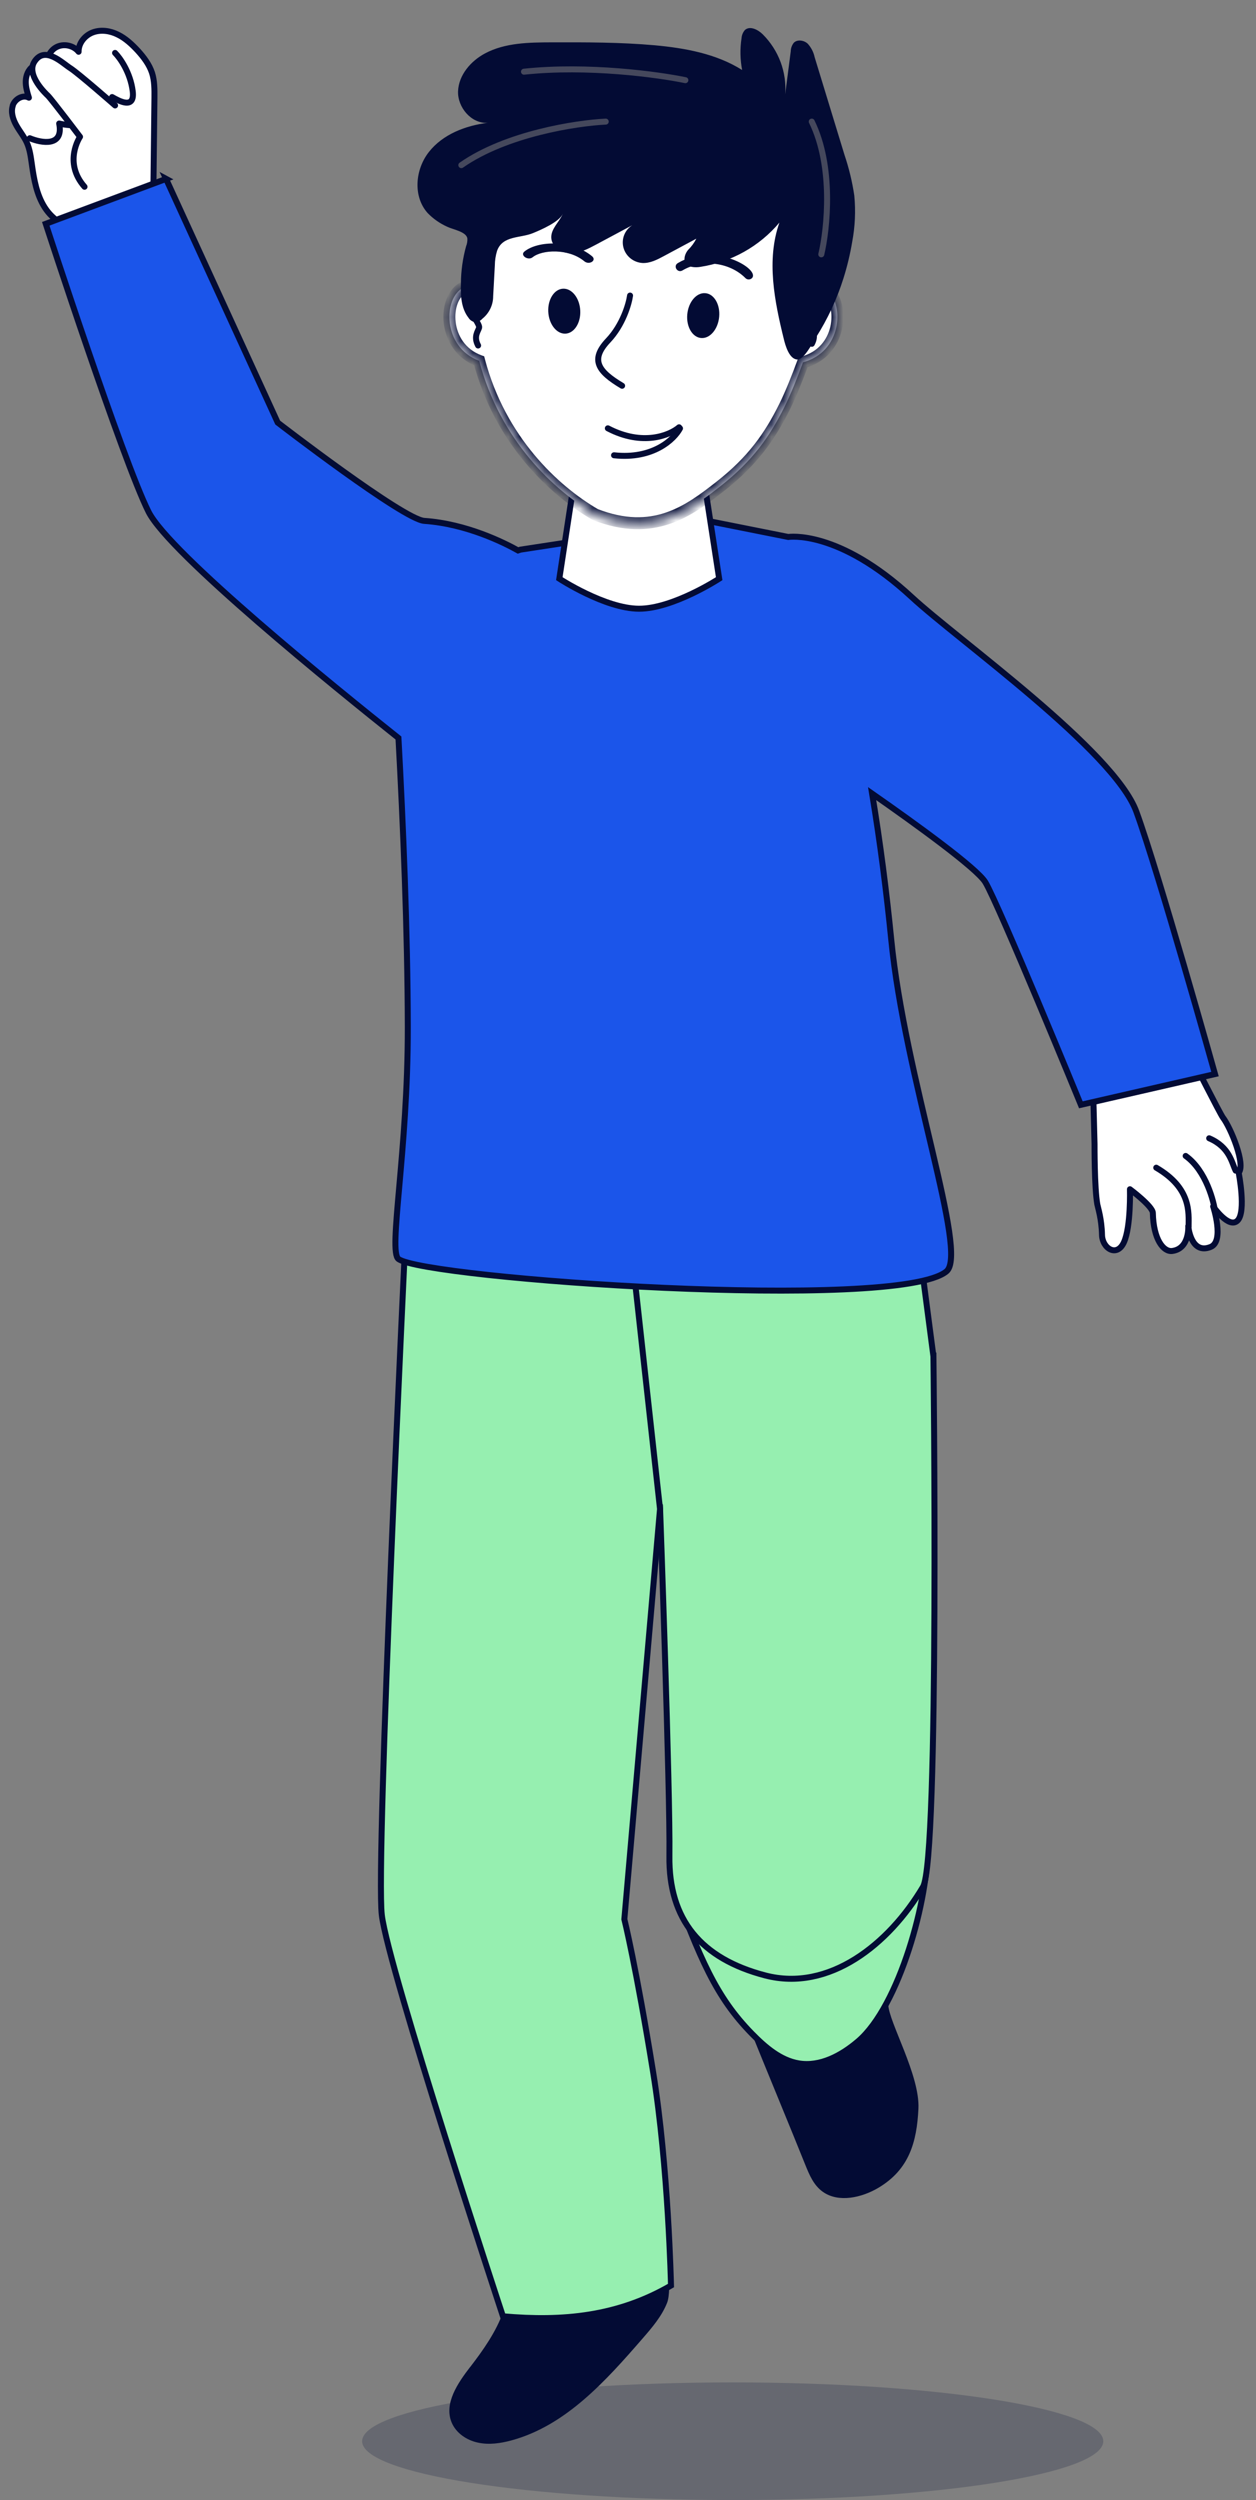
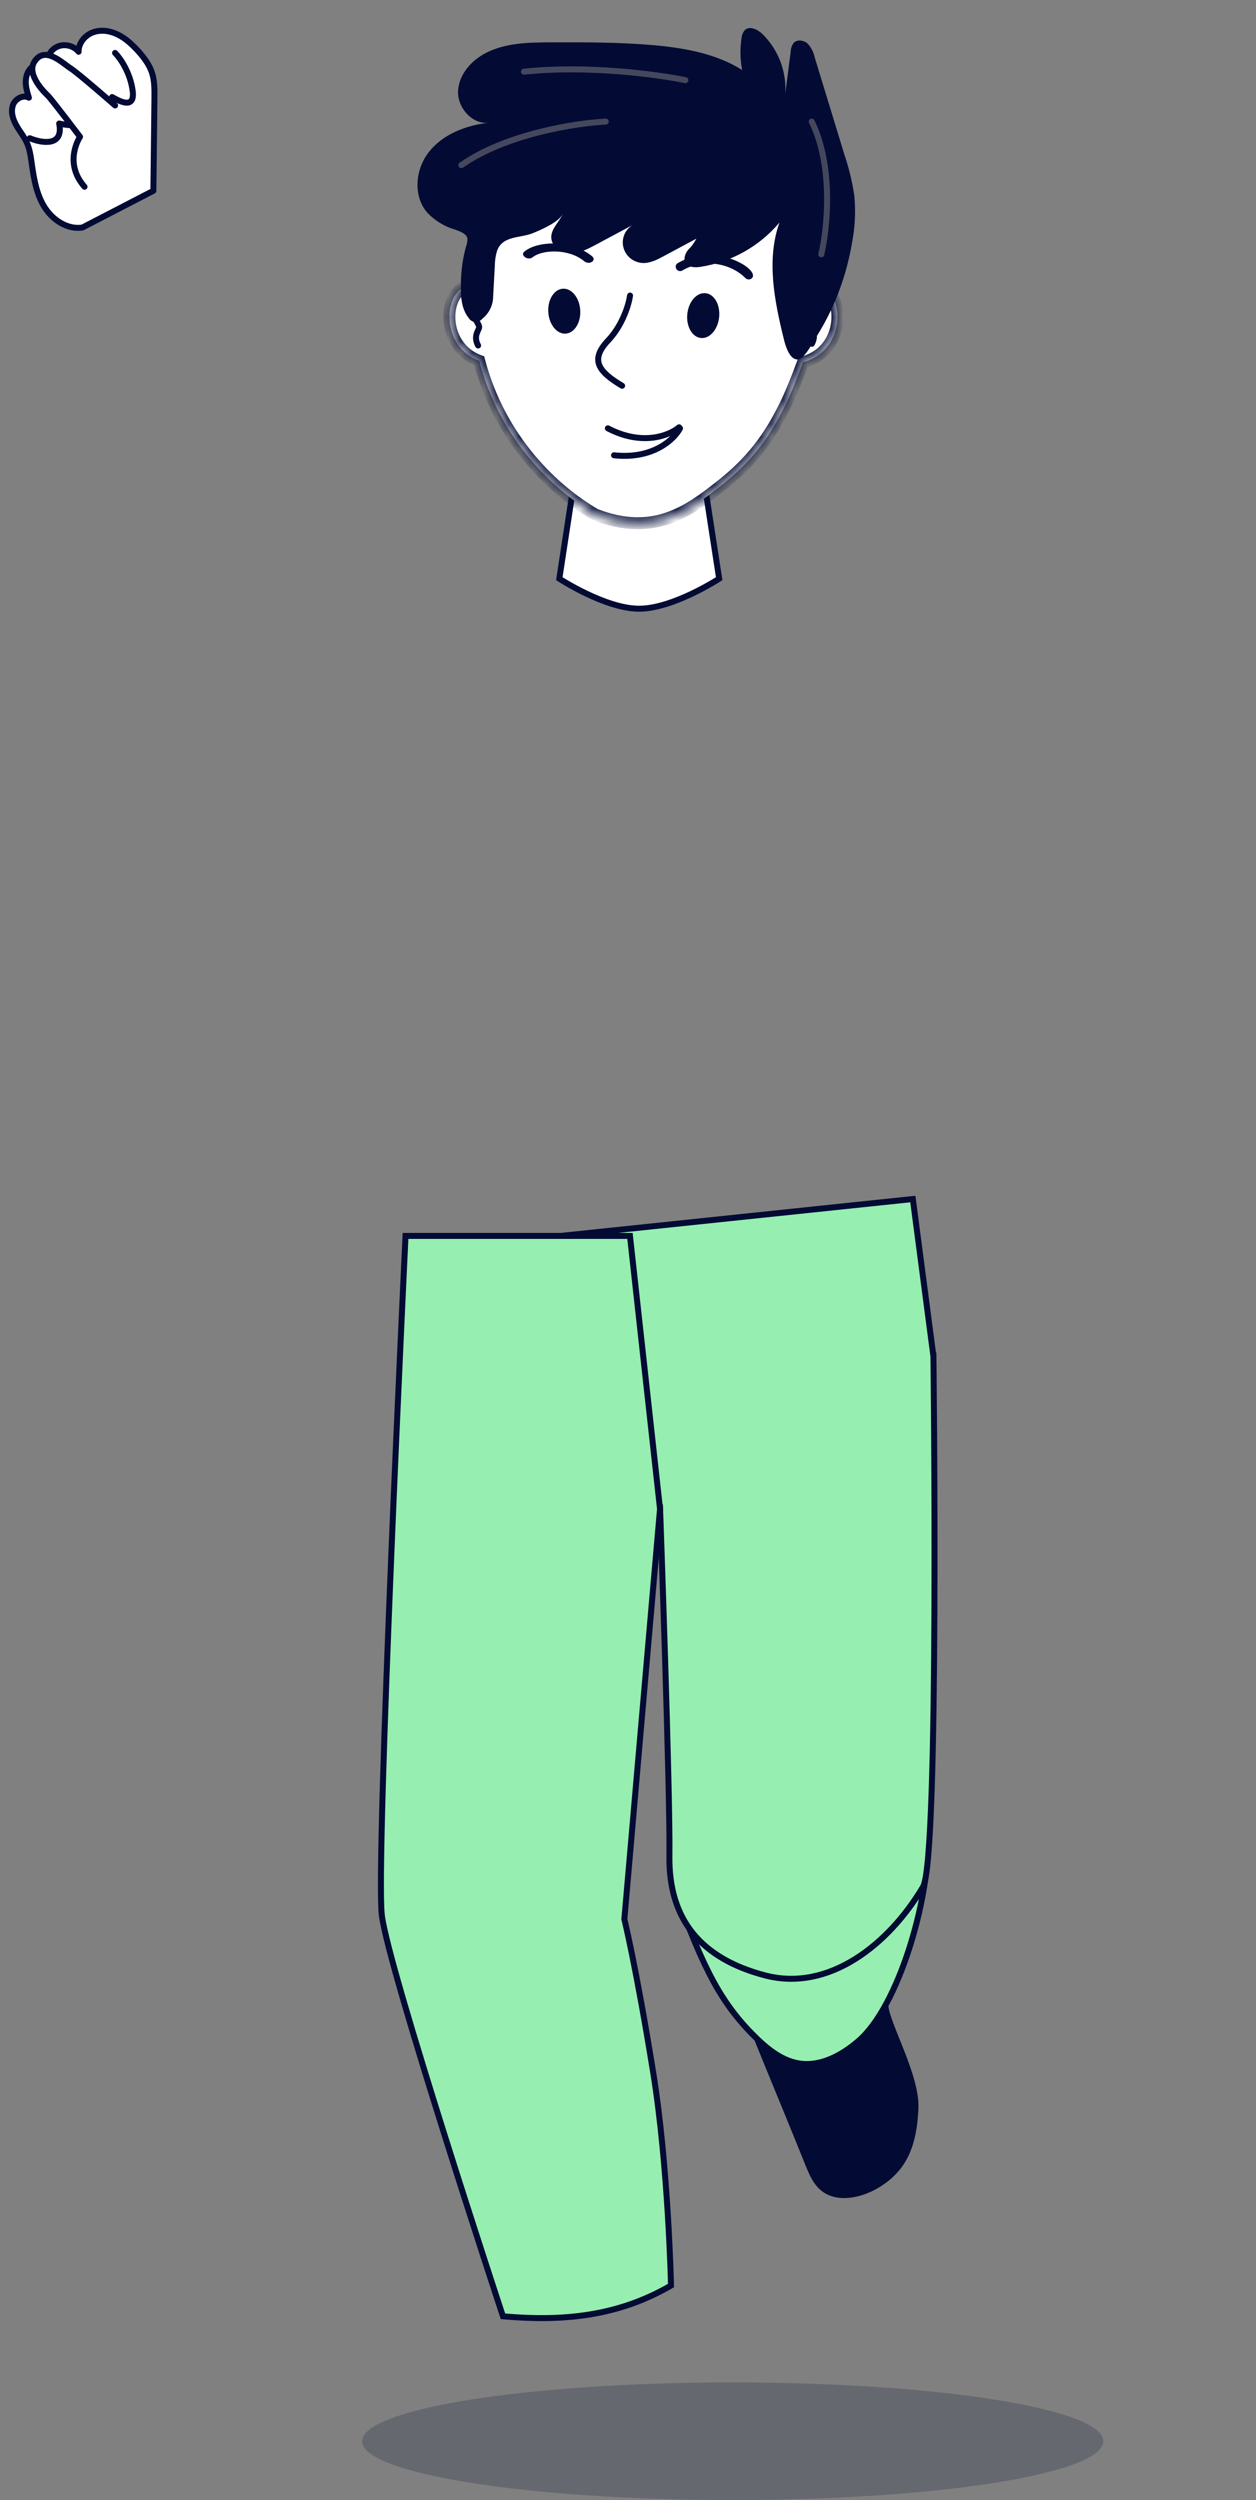
<svg xmlns="http://www.w3.org/2000/svg" width="105" height="209" viewBox="0 0 105 209" fill="none">
  <rect x="0" y="0" width="105" height="209" fill="#808080" stroke="none" />
  <path d="M61.254 208.996C78.364 208.996 92.234 206.795 92.234 204.079C92.234 201.363 78.364 199.161 61.254 199.161C44.144 199.161 30.273 201.363 30.273 204.079C30.273 206.795 44.144 208.996 61.254 208.996Z" fill="#030B34" fill-opacity="0.2" />
-   <path d="M39.316 197.865C40.413 196.437 41.465 194.942 42.073 193.252C42.682 191.562 42.81 189.631 42.073 187.993L55.032 186.634C55.746 187.61 56.211 191.381 55.768 192.508C55.325 193.628 54.521 194.567 53.725 195.483C50.645 199.036 47.294 202.777 42.757 204.009C41.841 204.257 40.864 204.4 39.932 204.19C39.001 203.987 38.122 203.393 37.754 202.507C37.1 200.922 38.265 199.224 39.309 197.865H39.316Z" fill="#030B34" />
  <path d="M74.256 167.572C74.301 169.045 76.915 173.477 76.78 176.279C76.645 179.081 75.999 181.357 73.452 182.882C72.055 183.716 70.109 184.167 68.787 183.228C68.021 182.687 67.66 181.808 67.322 180.974C66.225 178.225 63.844 172.485 62.74 169.736" fill="#030B34" />
  <path d="M77.563 153.994C77.675 158.703 75.166 167.708 71.748 170.634C70.336 171.844 68.563 172.792 66.768 172.492C65.243 172.238 63.966 171.141 62.846 169.997C59.849 166.929 58.527 163.768 56.093 157.202" fill="#96EFB0" />
  <path d="M77.563 153.994C77.675 158.703 75.166 167.708 71.748 170.634C70.336 171.844 68.563 172.792 66.768 172.492C65.243 172.238 63.966 171.141 62.846 169.997C59.849 166.929 58.527 163.768 56.093 157.202" stroke="#030B34" stroke-width="0.5" />
  <path d="M78.033 113.322C78.033 113.322 78.544 155.411 77.161 157.737C74.307 162.549 69.304 166.535 63.962 165.138C58.621 163.74 55.887 160.485 55.962 155.148C56.037 149.811 55.173 125.882 55.173 125.882L44.423 113.913V103.577L76.312 100.235L78.025 113.322H78.033Z" fill="#96EFB0" stroke="#030B34" stroke-width="0.5" />
  <path d="M33.902 103.319C33.902 103.319 31.386 155.617 31.919 160.091C32.453 164.565 42.046 193.634 42.046 193.634C47.079 194.084 51.677 193.634 56.094 191.064C56.094 191.064 55.883 181.149 54.599 173.214C53.179 164.415 52.195 160.438 52.195 160.438L55.177 126.145L52.664 103.319H33.902Z" fill="#96EFB0" stroke="#030B34" stroke-width="0.5" />
-   <path d="M91.352 89.787C91.352 89.787 97.114 86.992 99.51 88.187C99.51 88.187 102.004 93.13 102.237 93.43C102.883 94.272 104.153 97.344 103.552 98.035C103.552 98.035 104.19 101.265 103.469 102.024C102.748 102.783 101.418 100.852 101.418 100.852C101.418 100.852 102.38 103.767 101.208 104.24C99.54 104.916 99.337 102.497 99.337 102.497C99.337 102.497 99.465 104.39 97.993 104.578C97.264 104.668 96.423 103.609 96.377 101.401C96.37 100.837 94.462 99.417 94.462 99.417C94.462 99.417 94.552 102.52 93.966 103.835C93.38 105.149 92.148 104.368 92.126 103.226C92.096 101.896 91.788 100.965 91.735 100.687C91.487 99.312 91.502 95.646 91.502 95.646L91.352 89.794V89.787Z" fill="white" stroke="#030B34" stroke-width="0.5" stroke-linejoin="round" />
-   <path d="M99.365 102.533C99.365 101.385 99.611 99.336 96.66 97.615M101.578 101.303C101.496 100.522 100.84 97.861 99.119 96.632M103.299 97.861C102.971 97.211 102.807 95.894 101.086 95.156" stroke="#030B34" stroke-width="0.5" stroke-linecap="round" stroke-linejoin="round" />
  <path d="M1.065 8.82C1.245 8.279 1.914 7.888 2.417 8.166C2.275 7.716 2.139 7.257 2.154 6.784C2.169 6.311 2.357 5.823 2.748 5.56C3.138 5.297 3.747 5.349 4.01 5.74C3.785 5.086 4.085 4.283 4.694 3.952C5.302 3.614 6.143 3.787 6.572 4.328C6.557 3.606 7.097 2.953 7.766 2.705C8.442 2.457 9.208 2.57 9.854 2.893C10.5 3.208 11.034 3.712 11.522 4.237C12.018 4.786 12.476 5.387 12.709 6.093C12.919 6.754 12.919 7.468 12.912 8.166L12.822 15.949L6.887 19.021C5.64 19.209 4.416 18.405 3.739 17.339C3.063 16.28 2.838 14.995 2.665 13.748C2.575 13.132 2.5 12.501 2.245 11.93C2.012 11.412 1.636 10.968 1.358 10.465C1.08 9.969 0.892 9.368 1.073 8.827L1.065 8.82Z" fill="white" stroke="#030B34" stroke-width="0.5" stroke-linecap="round" stroke-linejoin="round" />
  <path d="M2.488 11.555C3.472 11.965 5.34 12.293 4.947 10.326C6.013 10.572 7.553 10.67 7.16 9.096C7.816 9.424 9.373 9.293 9.373 8.113C9.947 8.441 11.291 9.195 11.094 7.621C10.897 6.048 10.028 4.835 9.619 4.425" stroke="#030B34" stroke-width="0.5" stroke-linecap="round" stroke-linejoin="round" />
  <path d="M9.621 8.815C9.621 8.815 6.564 6.133 5.88 5.698C5.196 5.262 3.739 3.782 2.868 5.172C2.169 6.291 3.874 7.876 4.009 8.004C4.34 8.334 6.691 11.437 6.691 11.437C6.691 11.437 5.256 13.555 7.067 15.614" fill="white" />
  <path d="M9.621 8.815C9.621 8.815 6.564 6.133 5.88 5.698C5.196 5.262 3.739 3.782 2.868 5.172C2.169 6.291 3.874 7.876 4.009 8.004C4.34 8.334 6.691 11.437 6.691 11.437C6.691 11.437 5.256 13.555 7.067 15.614" stroke="#030B34" stroke-width="0.5" stroke-linecap="round" stroke-linejoin="round" />
-   <path d="M13.877 14.945L23.215 35.326C23.215 35.326 33.709 43.424 35.467 43.544C38.998 43.785 42.138 45.362 43.31 46.016L43.512 45.948L59.198 43.552L65.899 44.889C65.899 44.889 70.068 44.22 76.228 49.922C80.074 53.483 93.138 62.753 95.001 67.861C96.864 72.962 101.574 89.789 101.574 89.789L90.359 92.359C90.359 92.359 83.485 75.591 82.373 73.751C81.659 72.571 76.513 68.86 72.908 66.344C73.591 70.468 74.121 74.644 74.504 78.52C75.638 90.104 80.97 104.722 79.13 106.277C75.088 109.68 35.535 106.902 33.311 105.249C32.432 104.603 34.107 96.25 34.092 85.853C34.077 77.822 33.694 68.74 33.311 61.694C28.128 57.569 14.17 46.271 12.419 42.785C10.263 38.489 3.825 18.709 3.825 18.709L13.892 14.953L13.877 14.945Z" fill="#1B55EA" stroke="#030B34" stroke-width="0.5" />
-   <path d="M63.262 44.751C63.262 44.751 60.025 51.362 53.226 50.866C46.428 50.37 43.798 46.298 43.798 46.298L42.536 50.04L48.065 56.29L53.218 57.537L59.168 56.29L64.254 53.09L63.255 44.751H63.262Z" fill="#1B55EA" />
  <path d="M49.017 33.561L46.758 48.376C46.758 48.376 50.587 50.881 53.418 50.887C56.265 50.893 60.122 48.376 60.122 48.376L57.819 33.41L49.017 33.561Z" fill="white" stroke="#030B34" stroke-width="0.5" />
  <mask id="path-17-inside-1_7182_9272" fill="white">
    <path fill-rule="evenodd" clip-rule="evenodd" d="M58.311 10.416C58.941 10.583 59.548 10.744 60.118 10.883C70.219 13.252 70.189 20.221 69.205 24.302C70.588 25.567 70.361 29.409 67.131 30.29C66.677 31.525 66.123 32.927 65.583 34.012C64.345 36.497 62.915 38.534 60.223 40.648C57.531 42.762 54.619 44.895 49.771 43.018C46.314 41.016 41.812 36.803 40.06 30.166C36.95 29.004 37.038 24.873 38.748 24.043C38.952 23.945 39.142 23.905 39.32 23.913C39.334 22.964 39.402 21.98 39.529 20.962C40.312 14.694 45.54 9.892 49.771 9.214C52.331 8.829 55.55 9.683 58.311 10.416Z" />
  </mask>
  <path fill-rule="evenodd" clip-rule="evenodd" d="M58.311 10.416C58.941 10.583 59.548 10.744 60.118 10.883C70.219 13.252 70.189 20.221 69.205 24.302C70.588 25.567 70.361 29.409 67.131 30.29C66.677 31.525 66.123 32.927 65.583 34.012C64.345 36.497 62.915 38.534 60.223 40.648C57.531 42.762 54.619 44.895 49.771 43.018C46.314 41.016 41.812 36.803 40.06 30.166C36.95 29.004 37.038 24.873 38.748 24.043C38.952 23.945 39.142 23.905 39.32 23.913C39.334 22.964 39.402 21.98 39.529 20.962C40.312 14.694 45.54 9.892 49.771 9.214C52.331 8.829 55.55 9.683 58.311 10.416Z" fill="white" />
  <path d="M60.118 10.883L60.004 11.37L60 11.369L60.118 10.883ZM58.311 10.416L58.439 9.933L58.439 9.933L58.311 10.416ZM69.205 24.302L68.868 24.672L68.65 24.472L68.719 24.185L69.205 24.302ZM67.131 30.29L66.662 30.117L66.751 29.875L67 29.807L67.131 30.29ZM65.583 34.012L65.135 33.789L65.135 33.789L65.583 34.012ZM60.223 40.648L60.532 41.041L60.532 41.041L60.223 40.648ZM49.771 43.018L49.591 43.484L49.554 43.47L49.521 43.45L49.771 43.018ZM40.06 30.166L40.235 29.698L40.477 29.788L40.543 30.039L40.06 30.166ZM38.748 24.043L38.53 23.593L38.53 23.593L38.748 24.043ZM39.32 23.913L39.82 23.921L39.812 24.435L39.298 24.413L39.32 23.913ZM39.529 20.962L39.033 20.899L39.529 20.962ZM49.771 9.214L49.692 8.72L49.697 8.72L49.771 9.214ZM60 11.369C59.424 11.229 58.812 11.066 58.182 10.899L58.439 9.933C59.071 10.1 59.672 10.26 60.236 10.397L60 11.369ZM68.719 24.185C69.199 22.192 69.429 19.557 68.361 17.154C67.307 14.779 64.939 12.527 60.004 11.37L60.232 10.396C65.398 11.608 68.065 14.024 69.275 16.747C70.472 19.441 70.194 22.331 69.691 24.42L68.719 24.185ZM67 29.807C68.412 29.422 69.159 28.402 69.411 27.326C69.673 26.208 69.382 25.142 68.868 24.672L69.542 23.933C70.411 24.727 70.698 26.214 70.385 27.554C70.061 28.935 69.079 30.277 67.263 30.772L67 29.807ZM65.135 33.789C65.663 32.73 66.21 31.348 66.662 30.117L67.601 30.462C67.145 31.702 66.583 33.125 66.03 34.235L65.135 33.789ZM59.914 40.255C62.538 38.194 63.925 36.22 65.135 33.789L66.03 34.235C64.766 36.774 63.292 38.873 60.532 41.041L59.914 40.255ZM49.952 42.551C52.273 43.45 54.092 43.379 55.646 42.855C57.224 42.324 58.563 41.315 59.914 40.255L60.532 41.041C59.191 42.094 57.728 43.209 55.965 43.803C54.178 44.405 52.118 44.462 49.591 43.484L49.952 42.551ZM40.543 30.039C42.254 36.518 46.652 40.634 50.022 42.585L49.521 43.45C45.976 41.398 41.37 37.087 39.577 30.294L40.543 30.039ZM39.885 30.634C38.122 29.976 37.271 28.47 37.1 27.039C37.015 26.326 37.095 25.613 37.327 25.008C37.558 24.406 37.956 23.872 38.53 23.593L38.967 24.493C38.686 24.63 38.431 24.923 38.261 25.366C38.093 25.805 38.025 26.352 38.093 26.921C38.228 28.054 38.888 29.194 40.235 29.698L39.885 30.634ZM38.53 23.593C38.798 23.463 39.071 23.402 39.342 23.414L39.298 24.413C39.213 24.409 39.105 24.426 38.967 24.493L38.53 23.593ZM40.025 21.023C39.9 22.025 39.834 22.99 39.82 23.921L38.82 23.906C38.834 22.938 38.903 21.936 39.033 20.899L40.025 21.023ZM49.85 9.708C47.871 10.025 45.601 11.323 43.722 13.333C41.849 15.337 40.402 18.01 40.025 21.023L39.033 20.899C39.439 17.646 40.997 14.784 42.992 12.65C44.98 10.523 47.44 9.081 49.692 8.72L49.85 9.708ZM58.182 10.899C56.798 10.532 55.324 10.141 53.879 9.888C52.432 9.635 51.048 9.527 49.846 9.709L49.697 8.72C51.054 8.515 52.56 8.642 54.052 8.903C55.546 9.165 57.062 9.567 58.439 9.933L58.182 10.899Z" fill="#030B34" mask="url(#path-17-inside-1_7182_9272)" />
  <path d="M39.105 25.773C39.444 26.215 40.108 27.157 40.056 27.382C39.991 27.662 39.559 28.116 39.969 28.883" stroke="#030B34" stroke-width="0.5" stroke-linecap="round" />
  <path d="M68.734 25.629C68.396 26.072 67.732 27.013 67.784 27.238C67.849 27.519 68.281 27.972 67.87 28.739" stroke="#030B34" stroke-width="0.5" stroke-linecap="round" />
  <path d="M52.672 24.709C52.573 25.419 52.07 27.162 50.845 28.457C49.314 30.076 49.995 31.049 52.008 32.249" stroke="#030B34" stroke-width="0.5" stroke-linecap="round" />
  <path d="M56.77 35.72C55.999 36.384 53.73 37.331 50.815 35.806" stroke="#030B34" stroke-width="0.5" stroke-linecap="round" />
  <path d="M56.848 35.812C56.372 36.711 54.604 38.419 51.333 38.06" stroke="#030B34" stroke-width="0.5" stroke-linecap="round" />
  <path d="M60.122 26.487C60.218 25.451 59.695 24.566 58.961 24.508C58.223 24.45 57.551 25.243 57.455 26.279C57.36 27.314 57.883 28.199 58.617 28.258C59.355 28.316 60.026 27.522 60.122 26.487Z" fill="#030B34" />
  <path d="M48.509 25.966C48.459 24.929 47.821 24.108 47.081 24.133C46.342 24.161 45.784 25.022 45.834 26.059C45.884 27.096 46.522 27.917 47.262 27.893C48.001 27.864 48.559 27.003 48.509 25.966Z" fill="#030B34" />
  <path d="M62.851 23.262C63.632 22.541 59.732 20.164 56.665 21.994C56.244 22.243 56.636 22.859 57.057 22.606C58.688 21.634 60.999 21.915 62.321 23.252C62.465 23.398 62.703 23.398 62.851 23.262Z" fill="#030B34" />
  <path d="M44.529 21.506C45.304 20.869 47.532 20.747 48.846 21.841C49.262 22.186 49.908 21.771 49.497 21.423C47.826 20.03 44.959 20.105 43.835 21.032C43.453 21.345 44.152 21.82 44.529 21.503L44.529 21.506Z" fill="#030B34" />
  <path d="M71.242 20.22C71.483 18.942 71.542 17.637 71.417 16.342C71.246 15.188 70.971 14.051 70.597 12.944L68.105 4.787C68.017 4.367 67.818 3.976 67.527 3.656C67.222 3.363 66.651 3.27 66.356 3.581C66.198 3.786 66.11 4.035 66.105 4.292L65.641 7.888C65.71 6.971 65.578 6.05 65.256 5.185C64.933 4.321 64.427 3.533 63.77 2.875C63.368 2.476 62.691 2.131 62.274 2.509C62.107 2.7 62.008 2.94 61.992 3.192C61.856 4.075 61.873 4.974 62.041 5.853C59.88 4.49 57.267 4.016 54.711 3.783C51.856 3.53 48.989 3.532 46.134 3.539C44.226 3.545 42.23 3.57 40.557 4.46C39.349 5.102 38.349 6.276 38.293 7.62C38.236 8.965 39.4 10.356 40.77 10.267C38.901 10.5 37.014 11.232 35.859 12.7C34.703 14.168 34.507 16.425 35.753 17.813C36.22 18.294 36.776 18.682 37.391 18.957C37.841 19.182 39.008 19.367 39.072 19.95C39.083 20.168 39.046 20.386 38.963 20.589C38.683 21.603 38.538 22.649 38.532 23.701C38.5 24.698 38.547 25.773 39.165 26.564C39.225 26.661 39.306 26.745 39.402 26.809C39.498 26.873 39.606 26.917 39.72 26.937C39.837 26.93 39.95 26.9 40.055 26.849C40.159 26.798 40.252 26.727 40.329 26.641C40.61 26.414 40.836 26.129 40.991 25.807C41.147 25.484 41.228 25.131 41.228 24.774L41.368 22.191C41.371 21.781 41.433 21.373 41.551 20.98C42.014 19.665 43.509 19.931 44.574 19.48C45.226 19.213 46.763 18.551 47.059 17.861C46.759 18.558 46.047 19.127 46.086 19.883C46.125 20.639 46.945 21.157 47.709 21.163C48.472 21.169 49.18 20.796 49.85 20.437L52.86 18.825C52.55 19.022 52.312 19.31 52.179 19.648C52.047 19.986 52.026 20.357 52.122 20.707C52.217 21.058 52.422 21.37 52.709 21.6C52.995 21.83 53.348 21.965 53.717 21.987C54.347 22.013 54.935 21.712 55.488 21.413L58.213 19.951C58.034 20.303 57.798 20.624 57.514 20.902C57.269 21.204 57.116 21.661 57.308 21.996C57.5 22.331 58.1 22.391 58.547 22.31C61.14 21.911 63.491 20.594 65.158 18.607C64.054 21.734 64.742 25.172 65.538 28.393C65.657 28.877 65.976 30.018 66.644 30.052C67.22 30.083 67.928 28.66 68.213 28.211C69.193 26.668 69.966 25.005 70.512 23.266C70.826 22.268 71.07 21.251 71.242 20.22Z" fill="#030B34" />
  <path d="M57.297 6.704C55.018 6.231 49.13 5.426 43.804 5.994M50.639 10.166C48.183 10.285 42.33 11.178 38.566 13.806M68.659 21.263C69.163 19.132 69.707 13.93 67.861 10.166" stroke="#45485C" stroke-width="0.5" stroke-linecap="round" />
</svg>